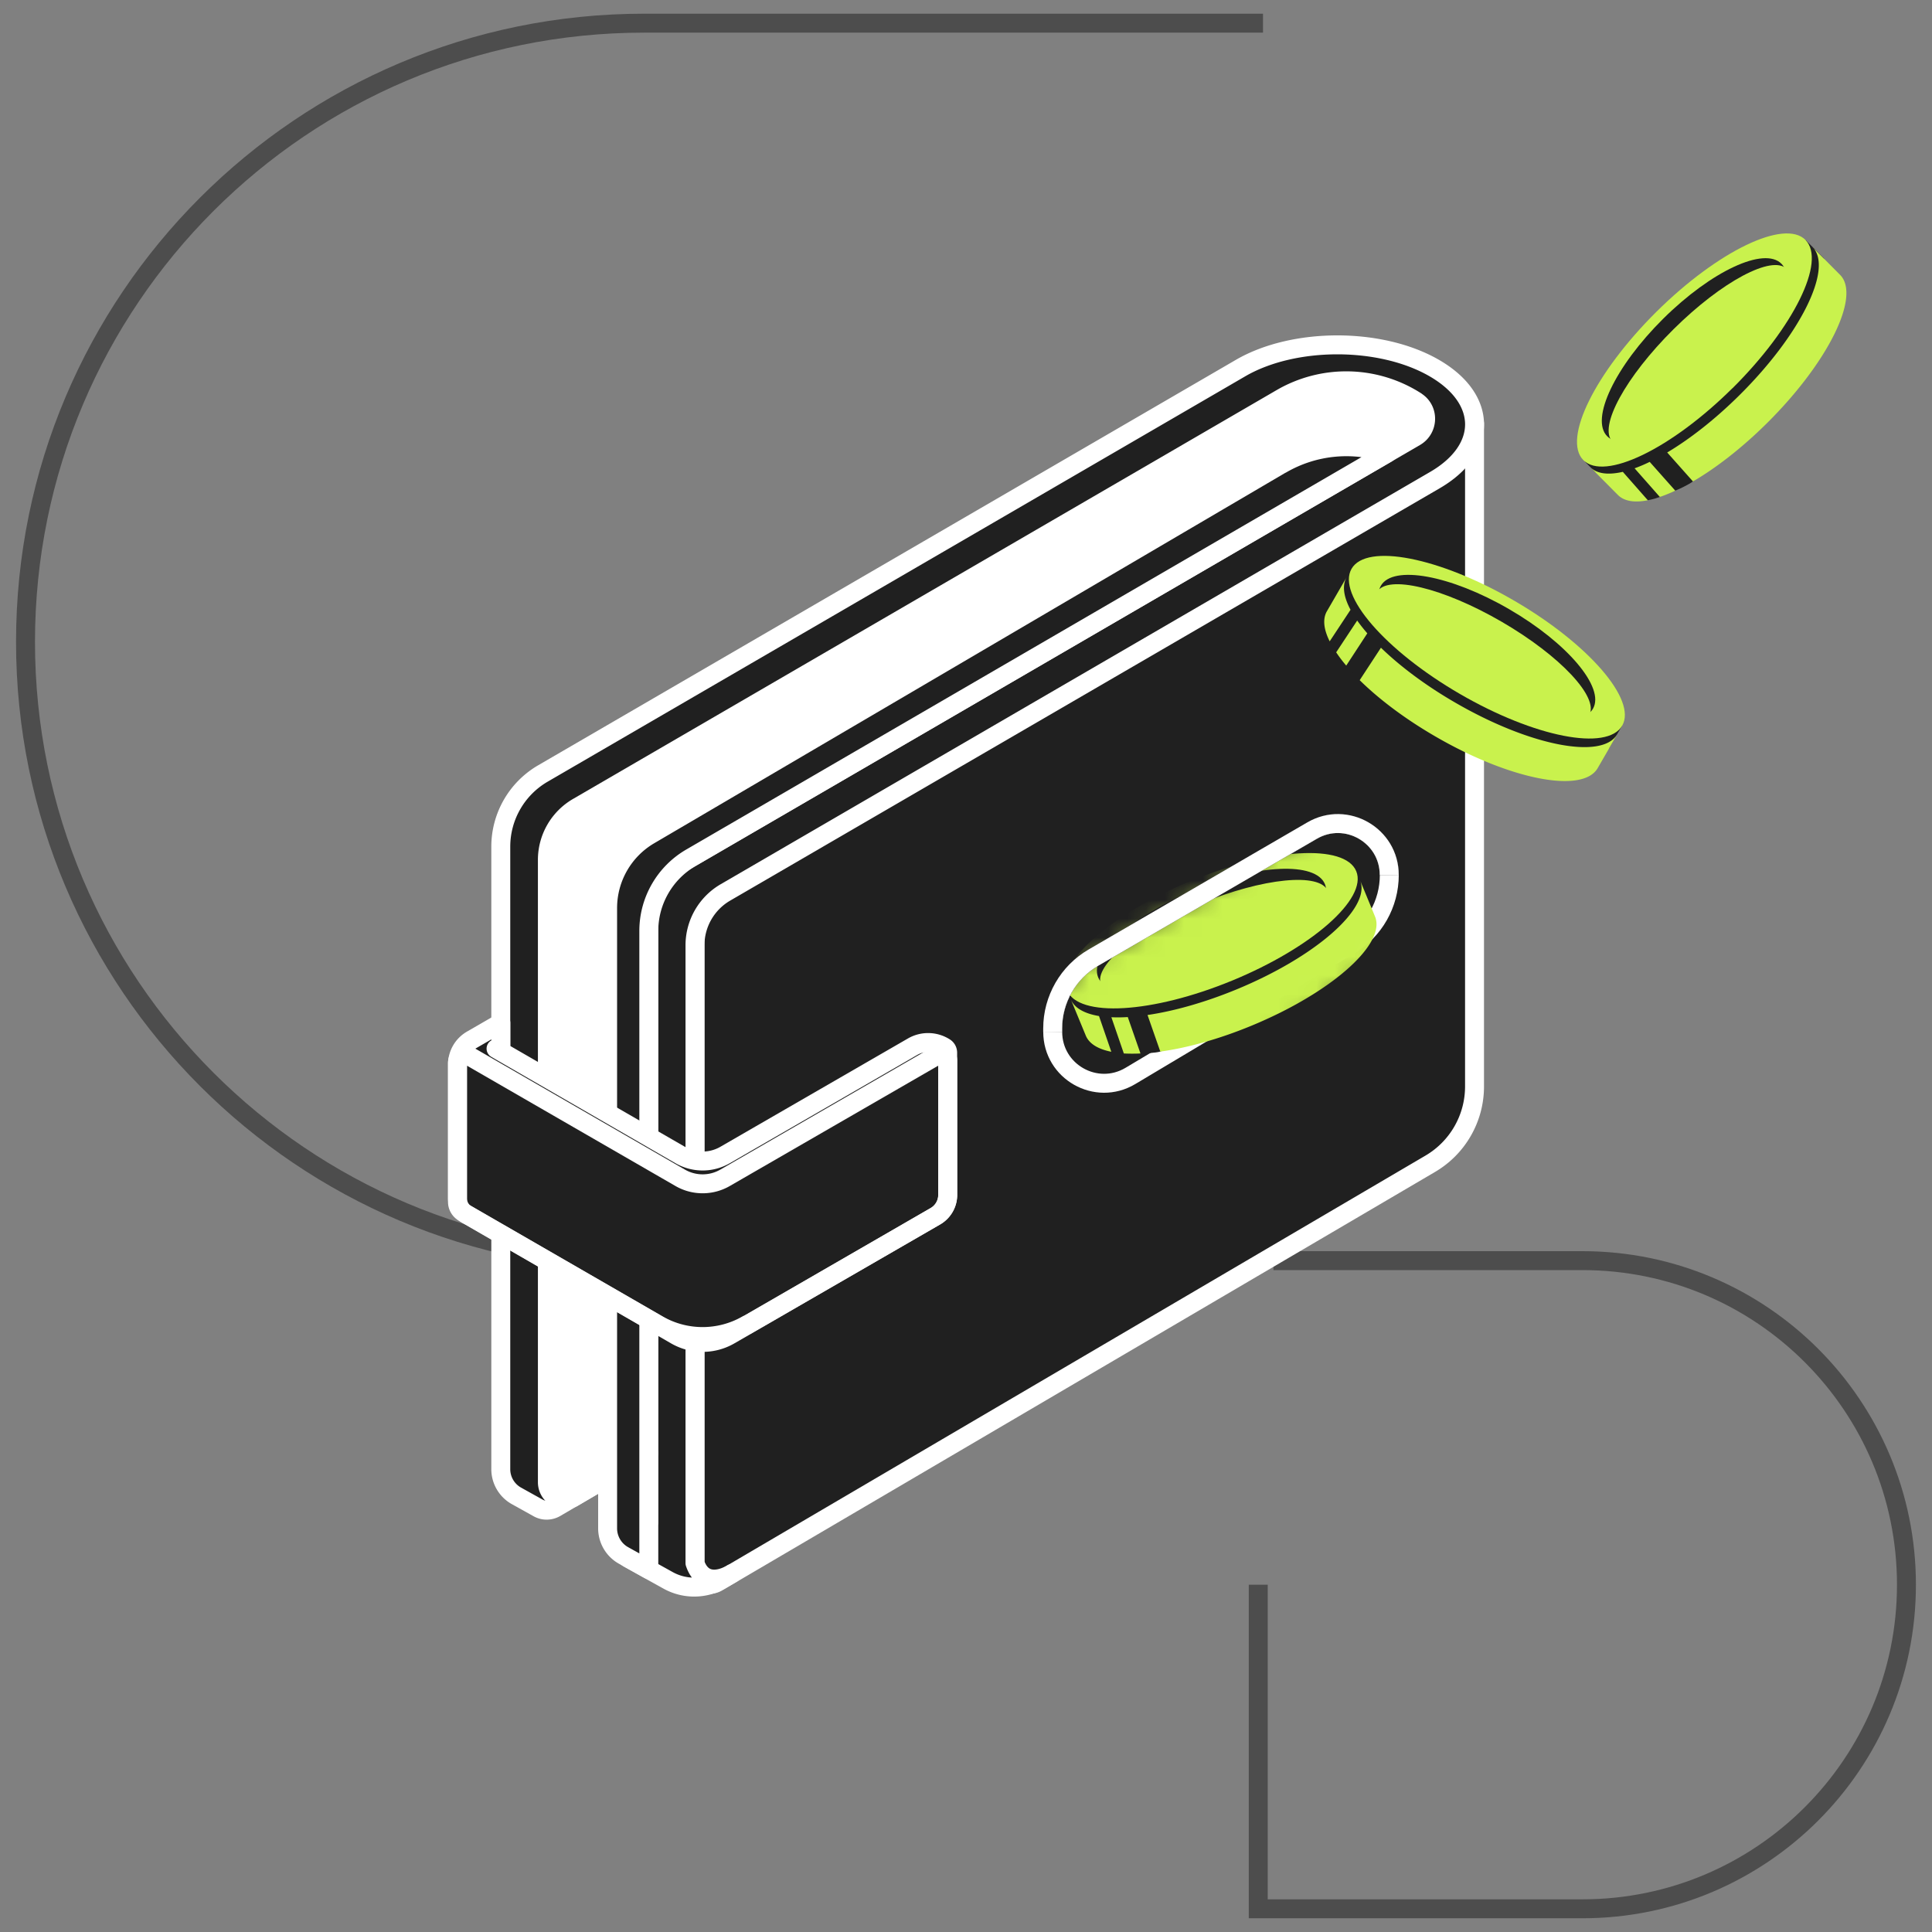
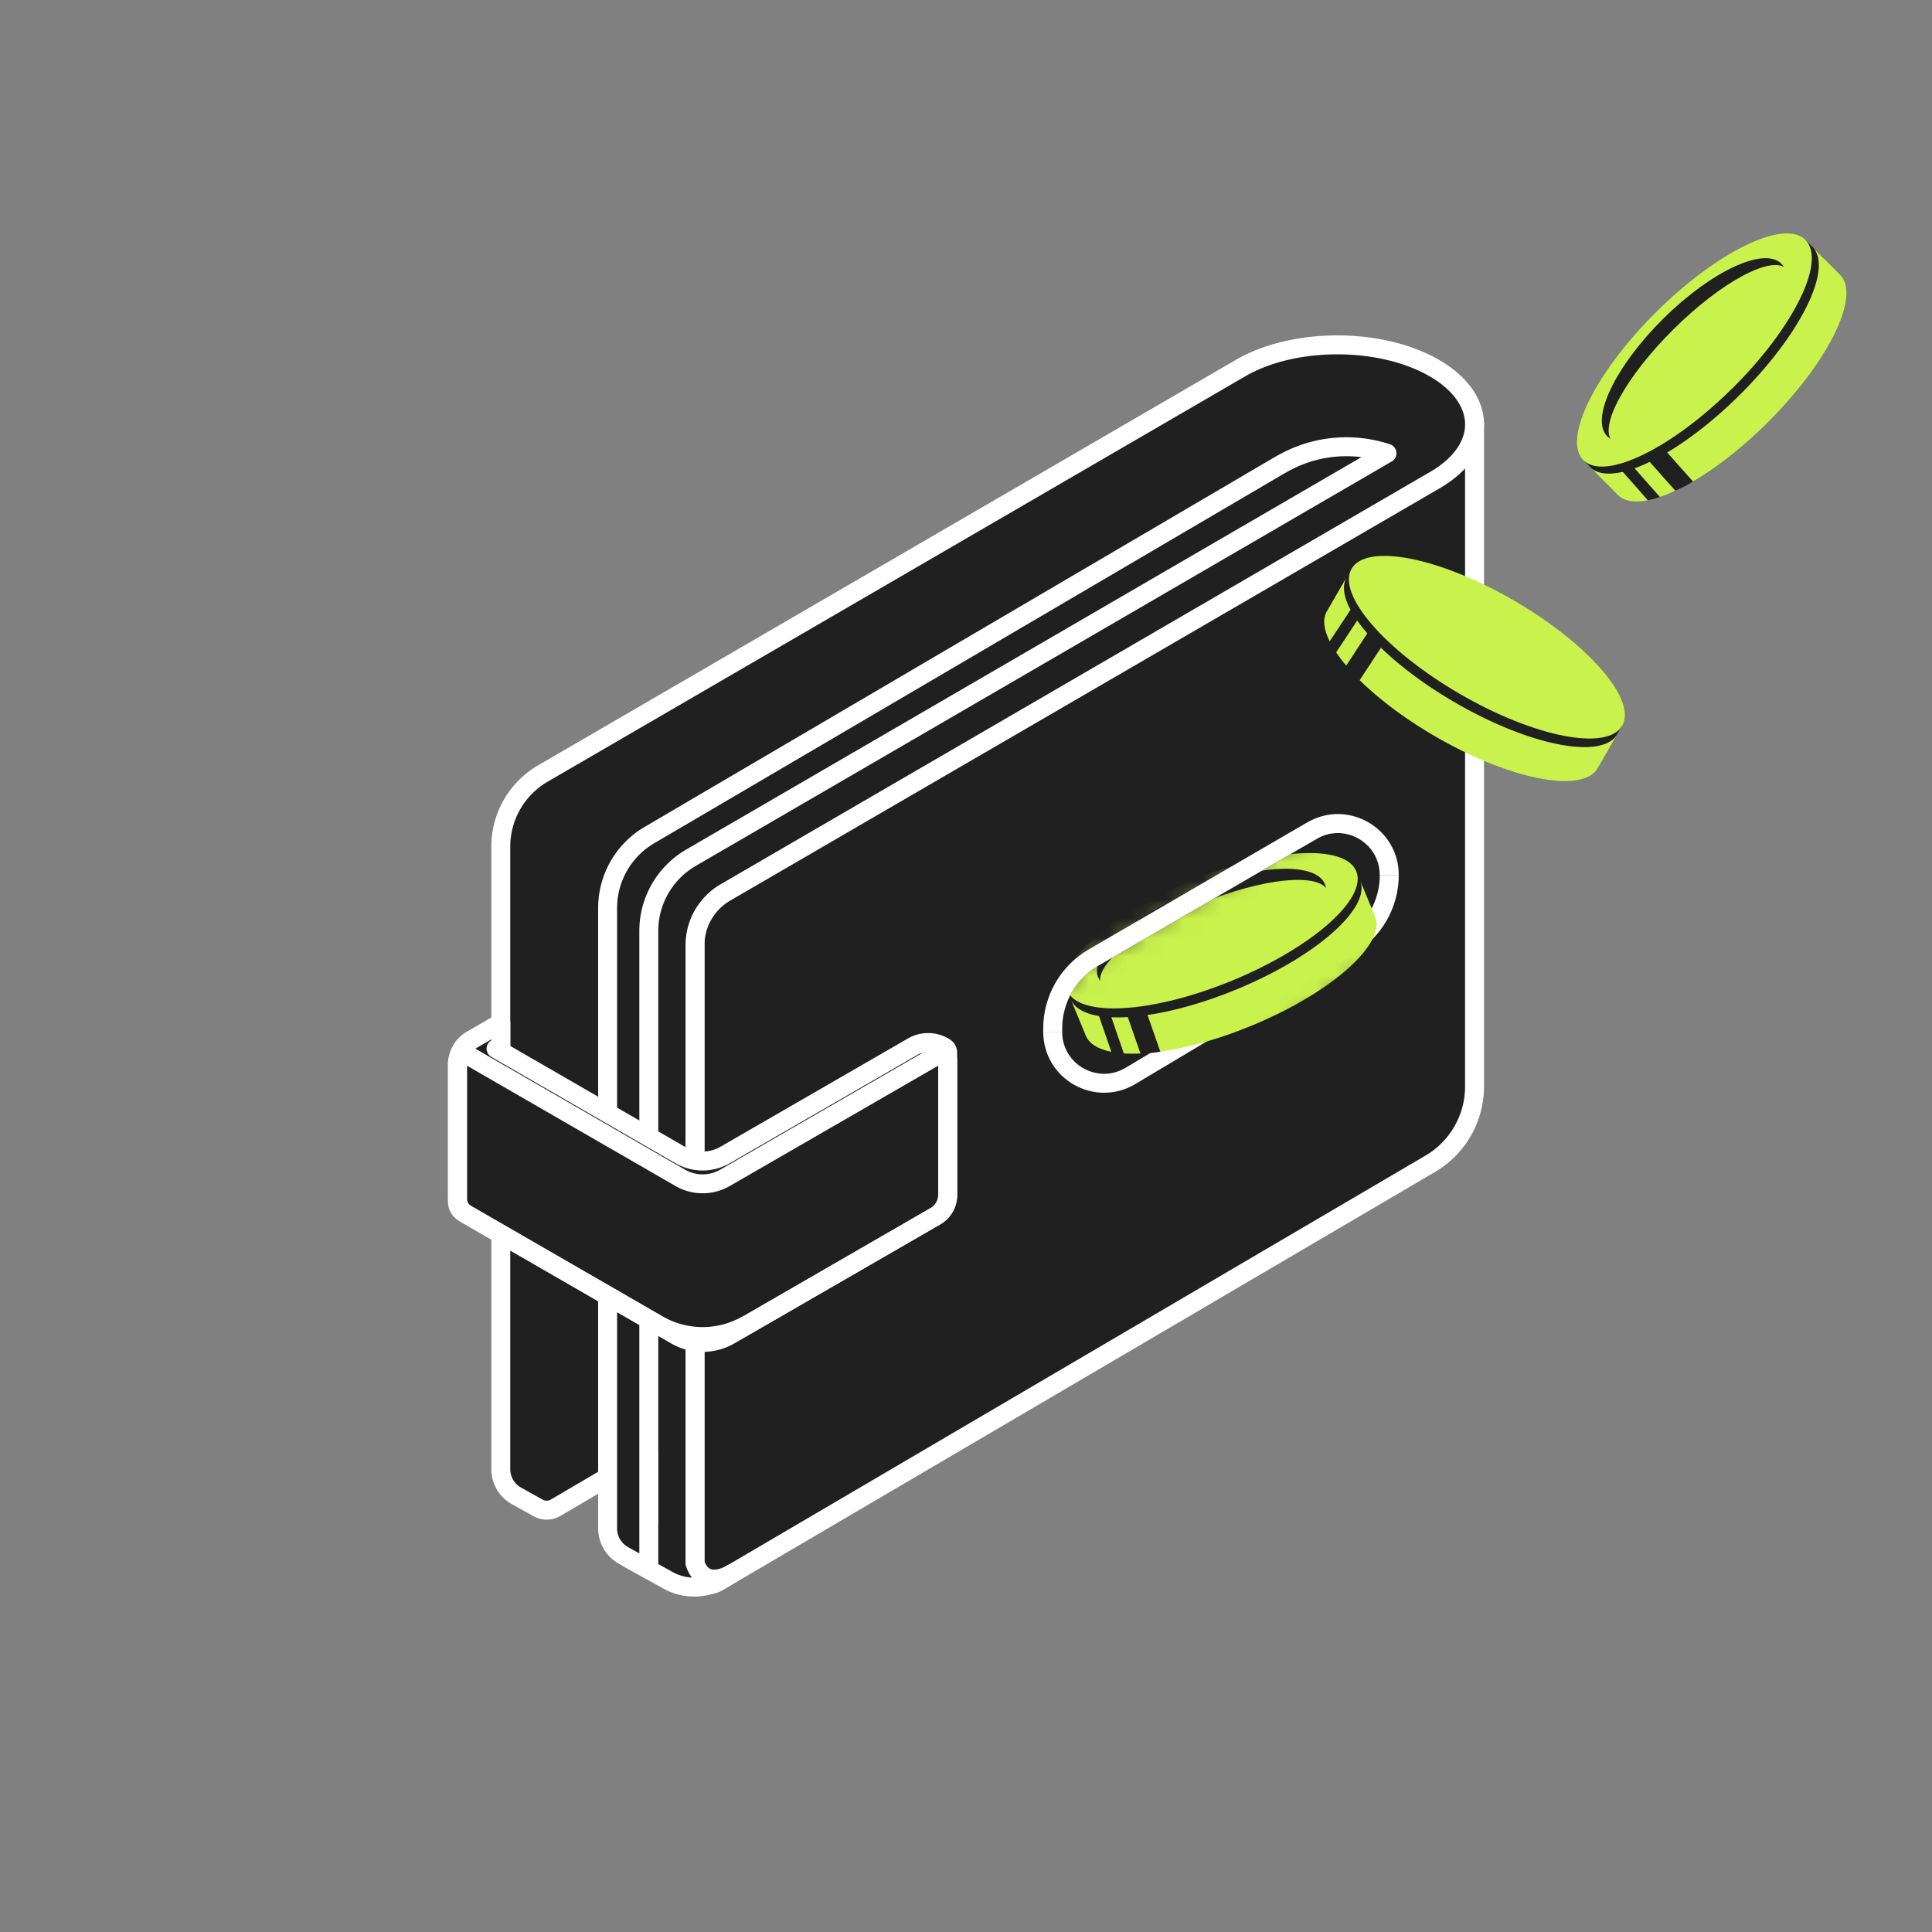
<svg xmlns="http://www.w3.org/2000/svg" fill="none" viewBox="0 0 102 102" class="mb-4 size-20">
  <rect x="0" y="0" width="102" height="102" fill="#808080" stroke="none" />
-   <path stroke="#4D4D4D" d="M66.43 83.665v17.11h17.111c9.449 0 17.11-7.661 17.11-17.11s-7.661-17.11-17.11-17.11h-16.31M66.68 1.223H34.013c-18.044 0-32.666 14.622-32.666 32.666 0 18.039 14.627 32.666 32.666 32.666H66.68" />
  <path fill="#202020" stroke="#fff" stroke-linejoin="round" d="M77.848 22.355v35.01a4.73 4.73 0 0 1-2.33 4.072l-37.65 22.1a.78.78 0 0 1-1.177-.675V48.05z" />
  <path fill="#202020" stroke="#fff" stroke-linejoin="round" d="M75.719 19.43c-2.83-1.633-7.413-1.628-10.219 0L28.663 40.836a4.47 4.47 0 0 0-2.224 3.863v32.87c0 .58.317 1.121.824 1.404l1.152.641c.283.159.63.154.913-.01l4.916-2.885v3.655l-1.048.615a.749.749 0 0 0 .015 1.301l2.056 1.142a2.84 2.84 0 0 0 2.825-.034l.477-.278c-.298.163-1.44.7-1.877-.596V49.907c0-1.147.61-2.21 1.604-2.79l37.457-21.768c2.806-1.629 2.796-4.285-.034-5.919ZM38.57 83.12c.044-.024.074-.044.074-.044z" />
-   <path fill="#fff" stroke="#fff" stroke-linecap="round" stroke-linejoin="round" d="M74.764 21.188a6.82 6.82 0 0 0-7.116-.159L30.503 42.613a3.22 3.22 0 0 0-1.604 2.79v32.85a.92.92 0 0 0 1.386.795l3.962-2.323V46.58L74.72 23.06c.705-.413.735-1.43.044-1.868z" />
  <path fill="#202020" stroke="#fff" stroke-linejoin="round" d="M67.65 24.506 34.284 44.089a4.47 4.47 0 0 0-2.205 3.853v32.745c0 .596.323 1.147.844 1.435l1.331.74V49.148c0-1.594.85-3.063 2.224-3.863L73.226 23.93a6.83 6.83 0 0 0-5.566.576z" />
  <path fill="#202020" stroke="#fff" stroke-linejoin="round" d="m39.456 69.941 9.926-5.73c.402-.233.65-.66.65-1.127v-7.502c0-.12-.06-.229-.159-.288a1.63 1.63 0 0 0-1.688-.035l-9.905 5.72a2.37 2.37 0 0 1-2.369 0l-9.469-5.467-.253-.149.253-.149v-1.206l-1.539.889a1.5 1.5 0 0 0-.75 1.296v7.264c0 .228.125.442.323.556L34.73 69.93a4.73 4.73 0 0 0 4.727 0z" />
  <path stroke="#fff" stroke-linejoin="round" d="M35.683 70.493a2.84 2.84 0 0 0 2.835 0l10.869-6.281c.402-.233.65-.66.65-1.127v-7.096a.344.344 0 0 0-.516-.297l-11.241 6.49a2.37 2.37 0 0 1-2.369 0l-11.142-6.43a.41.41 0 0 0-.616.357v7.16c0 .352.19.68.492.854z" />
-   <path fill="#202020" fill-rule="evenodd" d="m71.31 30.121-.393.666-.715 3.073s.105.263.338.576c.094.13.377-.045.442.045.07.099-.04.476.09.655.103.15.52.63.714.765.73.521 11.068 4.662 11.068 4.662l2.095-1.057.69-1.197-2.502.233-10.65-5.839-1.182-2.592z" clip-rule="evenodd" />
+   <path fill="#202020" fill-rule="evenodd" d="m71.31 30.121-.393.666-.715 3.073s.105.263.338.576c.094.13.377-.045.442.045.07.099-.04.476.09.655.103.15.52.63.714.765.73.521 11.068 4.662 11.068 4.662l2.095-1.057.69-1.197-2.502.233-10.65-5.839-1.182-2.592" clip-rule="evenodd" />
  <path fill="#C9F24D" fill-rule="evenodd" d="M77.072 36.635c3.947 2.289 7.78 3.038 8.57 1.678s-1.773-4.32-5.715-6.609-7.78-3.038-8.57-1.678 1.772 4.32 5.715 6.609" clip-rule="evenodd" />
-   <path fill="#202020" fill-rule="evenodd" d="M77.655 35.438c3.093 1.792 5.799 3.093 6.445 1.98.645-1.111-1.341-3.47-4.434-5.262-3.094-1.793-6.123-2.344-6.763-1.232-.646 1.112 1.663 2.726 4.752 4.519z" clip-rule="evenodd" />
  <path fill="#C9F24D" d="M83.902 37.753c.538-.928-1.533-3.135-4.625-4.93s-6.037-2.498-6.575-1.57c-.538.927 1.533 3.134 4.626 4.929 3.092 1.795 6.036 2.498 6.574 1.57" />
  <path fill="#C9F24D" fill-rule="evenodd" d="M85.36 38.8c-.834 1.315-4.638.555-8.545-1.714-1.56-.903-2.905-1.916-3.908-2.89l-1.122 1.714c1.013.998 2.388 2.04 3.992 2.969 3.942 2.289 7.78 3.038 8.57 1.678l1.018-1.758zm-13.71-6.043q.233.329.537.68l-1.112 1.703a7 7 0 0 1-.531-.7l1.112-1.683zm-.347-.561c-.367-.686-.456-1.286-.208-1.723l-1.023 1.767-.015.025c-.238.407-.174.963.144 1.594l1.102-1.668z" clip-rule="evenodd" />
  <path fill="#202020" fill-rule="evenodd" d="m83.67 24.366.542.551 2.78 1.49s.284-.035.646-.174c.15-.06.055-.377.159-.417.114-.045.452.159.655.084.17-.06.745-.337.929-.486.695-.571 7.388-9.469 7.388-9.469l-.472-2.299-.973-.978-.427 2.473-8.416 8.758-2.81.462z" clip-rule="evenodd" />
  <path fill="#C9F24D" fill-rule="evenodd" d="M91.462 20.502c3.237-3.212 4.965-6.718 3.858-7.835s-4.633.586-7.87 3.794c-3.237 3.212-4.965 6.718-3.858 7.83 1.107 1.117 4.633-.586 7.87-3.794z" clip-rule="evenodd" />
  <path fill="#202020" fill-rule="evenodd" d="M90.46 19.628c2.537-2.517 4.498-4.791 3.59-5.705-.91-.914-3.7.387-6.242 2.905-2.537 2.517-3.863 5.298-2.954 6.206.909.914 3.064-.893 5.6-3.41z" clip-rule="evenodd" />
  <path fill="#C9F24D" d="M91.093 20.134c2.54-2.517 3.987-5.175 3.232-5.936s-3.425.661-5.965 3.178-3.987 5.175-3.233 5.937c.755.761 3.426-.662 5.966-3.179" />
  <path fill="#C9F24D" fill-rule="evenodd" d="M95.716 13.065c1.053 1.146-.675 4.622-3.888 7.805-1.281 1.27-2.607 2.304-3.808 3.019l1.36 1.529c1.232-.72 2.592-1.773 3.908-3.078 3.237-3.213 4.965-6.718 3.858-7.83l-1.43-1.44zm-9.414 11.658c.253-.09.521-.204.794-.338l1.35 1.52a8 8 0 0 1-.814.332l-1.335-1.514zm-.63.189c-.76.173-1.361.109-1.714-.249l1.44 1.45.02.02c.333.333.884.417 1.579.278l-1.32-1.5z" clip-rule="evenodd" />
  <path stroke="#fff" stroke-linejoin="round" d="m71.238 49.908-11.56 6.897c-1.807 1.077-4.1-.223-4.1-2.329v-.178c0-1.54.819-2.965 2.15-3.74l11.543-6.707c1.808-1.053 4.077.253 4.077 2.343 0 1.525-.8 2.935-2.11 3.714Z" />
  <mask id="Wallet_svg__a" width="21" height="16" x="55" y="43" maskUnits="userSpaceOnUse" style="mask-type:luminance">
    <path fill="#fff" d="M73.218 45.367c-.502-1.584-2.393-2.423-3.952-1.52L57.72 50.557a4.33 4.33 0 0 0-2.15 3.739v.178c0 1.584 1.301 2.716 2.716 2.716l3.983 1.336 13.485-9.91-2.537-3.253z" />
  </mask>
  <g mask="url(#Wallet_svg__a)">
    <path fill="#202020" fill-rule="evenodd" d="m56.378 52.376.288.715 2.006 2.438s.273.079.66.084c.164 0 .194-.328.308-.323.12 0 .353.318.571.328.179.005.815-.03 1.043-.1.859-.263 10.437-5.943 10.437-5.943l.437-2.309-.526-1.276-1.336 2.125-11.117 4.896-2.77-.64z" clip-rule="evenodd" />
    <path fill="#C9F24D" fill-rule="evenodd" d="M65.053 51.77c4.216-1.739 7.15-4.32 6.55-5.775-.602-1.455-4.51-1.227-8.725.511-4.215 1.733-7.15 4.32-6.549 5.775.6 1.455 4.509 1.226 8.724-.512" clip-rule="evenodd" />
    <path fill="#202020" fill-rule="evenodd" d="M64.458 50.583c3.306-1.36 5.983-2.716 5.491-3.907-.491-1.187-3.57-1.053-6.877.307-3.307 1.361-5.586 3.427-5.094 4.618.491 1.192 3.173.343 6.48-1.018" clip-rule="evenodd" />
    <path fill="#C9F24D" d="M64.853 51.297c3.307-1.36 5.657-3.266 5.25-4.258-.408-.991-3.42-.693-6.727.667s-5.658 3.266-5.25 4.258c.408.991 3.42.693 6.727-.667" />
    <path fill="#C9F24D" fill-rule="evenodd" d="M71.82 46.512c.537 1.46-2.383 4.017-6.564 5.735-1.668.685-3.287 1.137-4.672 1.34l.675 1.932c1.41-.194 3.074-.65 4.787-1.356 4.215-1.733 7.15-4.32 6.549-5.774zm-13.143 7.194c.269.01.561.01.864-.01l.67 1.922a9 9 0 0 1-.878 0l-.656-1.907zm-.655-.064c-.77-.13-1.301-.422-1.49-.884l.78 1.887.01.025c.179.437.655.72 1.35.859z" clip-rule="evenodd" />
    <path stroke="#202020" d="M55.571 54.478V54.3c0-1.54.82-2.965 2.15-3.74l11.545-6.707c1.807-1.053 4.076.253 4.076 2.343" />
    <path stroke="#fff" stroke-linejoin="round" d="M55.571 54.478V54.3c0-1.54.82-2.965 2.15-3.74l11.545-6.707c1.807-1.053 4.076.253 4.076 2.343" />
  </g>
</svg>